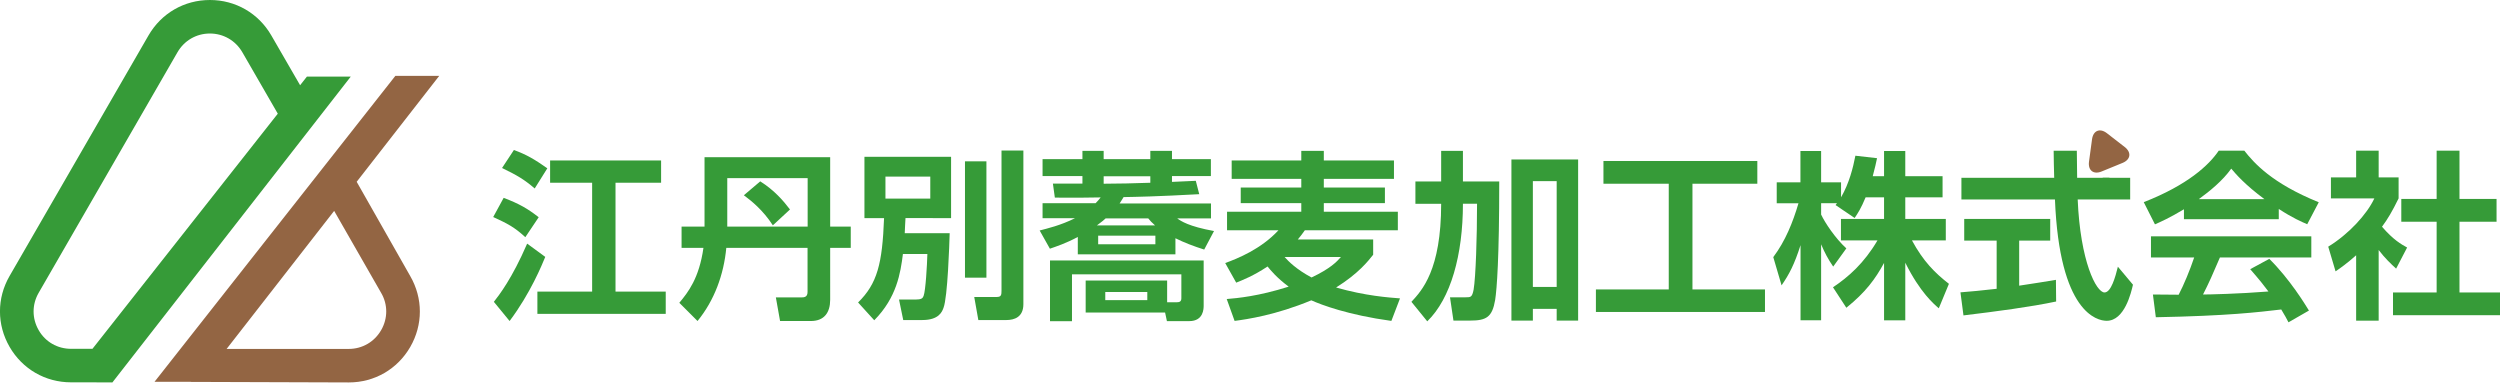
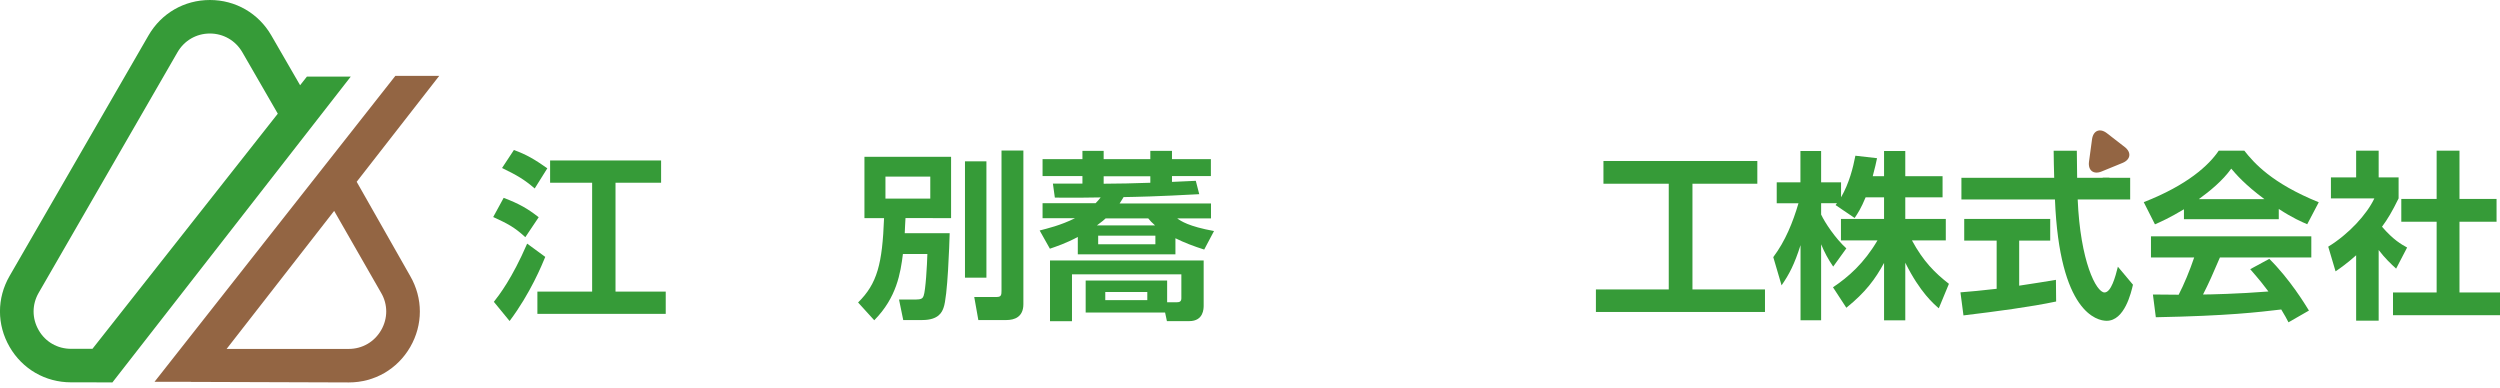
<svg xmlns="http://www.w3.org/2000/svg" version="1.1" id="レイヤー_1" x="0px" y="0px" width="232px" height="36px" viewBox="0 0 232 36" style="enable-background:new 0 0 232 36;" xml:space="preserve">
  <style type="text/css">
	.st0{fill:#936543;}
	.st1{fill:#369B38;}
</style>
  <g>
    <g>
      <g>
        <path class="st0" d="M33.1,16.87l7.66-9.83h-4.07L14.34,35.43h3.36l0,0.01l14.67,0.05c2.38,0,4.51-1.23,5.7-3.29     c1.19-2.06,1.19-4.52,0-6.58L33.1,16.87z M35.37,30.64c-0.63,1.09-1.75,1.74-3.01,1.74H21.03l9.98-12.81l4.36,7.61     C36,28.25,36,29.55,35.37,30.64z" />
        <path class="st1" d="M32.55,7.11h-4.07l-0.63,0.8l-2.67-4.62C23.99,1.23,21.86,0,19.48,0c-2.38,0-4.51,1.23-5.7,3.29L0.89,25.61     c-1.19,2.06-1.19,4.52,0,6.58c1.19,2.06,3.32,3.29,5.7,3.29l1.57,0l2.27,0.01L32.55,7.11z M3.59,30.64     c-0.63-1.09-0.63-2.38,0-3.47L16.47,4.85c0.63-1.09,1.75-1.74,3.01-1.74c1.25,0,2.38,0.65,3.01,1.74l3.29,5.7L8.58,32.37H6.59     C5.34,32.37,4.21,31.73,3.59,30.64z" />
      </g>
      <g>
        <g>
          <path class="st1" d="M57.12,27.06v-10.1h4.23v-2.07h-10.3v2.07h3.9v10.1h-5.08v2.07h11.91v-2.07H57.12z M47.69,13.92l-1.1,1.67      c1.44,0.7,2.06,1.07,3.03,1.9l1.17-1.87C49.63,14.8,48.87,14.35,47.69,13.92z M48.92,22.61c-1.4,3.23-2.58,4.75-3.09,5.4      l1.46,1.78c1.94-2.58,3.02-5.25,3.31-5.95L48.92,22.61z M46.74,18.36l-0.97,1.78c1.36,0.63,1.94,0.92,2.98,1.87l1.24-1.85      C48.98,19.37,48.21,18.92,46.74,18.36z" />
-           <path class="st1" d="M70.55,16.83l-1.52,1.29c0.7,0.52,1.77,1.37,2.69,2.79l1.59-1.47C72.73,18.67,71.87,17.66,70.55,16.83z       M70.55,16.83l-1.52,1.29c0.7,0.52,1.77,1.37,2.69,2.79l1.59-1.47C72.73,18.67,71.87,17.66,70.55,16.83z M77.04,21.03v-6.44      H65.38v6.44h-2.13V23h2.03c-0.4,2.83-1.43,4.13-2.24,5.1l1.69,1.69c1.57-1.92,2.44-4.32,2.67-6.79h7.54v4.1      c0,0.5-0.35,0.5-0.61,0.5H72l0.39,2.19h2.86c1.25,0,1.79-0.8,1.79-1.97V23h1.91v-1.97H77.04z M74.95,21.03h-7.46v-4.5h7.46      V21.03z M71.72,20.91l1.59-1.47c-0.59-0.77-1.44-1.77-2.76-2.61l-1.52,1.29C69.73,18.63,70.8,19.48,71.72,20.91z" />
          <path class="st1" d="M92.94,13.97v12.99c0,0.4-0.02,0.6-0.44,0.6h-2.09l0.38,2.14h2.61c0.74,0,1.57-0.28,1.57-1.47V13.97H92.94z       M89.55,14.97v10.8h1.99v-10.8H89.55z M88.26,20.24v-5.69h-8.04v5.69h1.82c-0.16,4.23-0.62,6.07-2.41,7.83l1.5,1.65      c2.09-2.11,2.44-4.4,2.66-6.15h2.27c-0.03,1.05-0.16,3.38-0.35,3.89c-0.08,0.22-0.2,0.34-0.77,0.34h-1.51l0.39,1.9h1.77      c1.54,0,1.84-0.77,1.97-1.14c0.38-0.98,0.54-5.87,0.57-6.92h-4.17c0.03-0.59,0.03-0.8,0.07-1.4H88.26z M82.17,18.43v-2.04h4.16      v2.04H82.17z" />
          <path class="st1" d="M97.44,24.17v5.64h2.04v-4.35h10.15v2.22c0,0.33-0.2,0.37-0.45,0.37h-0.87v-2.02h-7.56V29h7.37l0.17,0.8      h2.07c1.34,0,1.34-1.17,1.34-1.45v-4.18H97.44z M106.47,27.85h-3.9v-0.75h3.9V27.85z M109.25,20.27h3.13v-1.39h-8.48      c0.2-0.3,0.26-0.42,0.37-0.59c1.17-0.02,3.01-0.05,7.02-0.27l-0.32-1.24c-0.59,0.03-0.75,0.03-2.21,0.1v-0.54h3.61v-1.57h-3.61      v-0.77h-2.01v0.77h-4.33v-0.77h-1.97v0.77h-3.7v1.57h3.7v0.7h-2.74l0.18,1.3c2.33,0.02,2.58,0,4.25-0.02      c-0.13,0.17-0.25,0.32-0.47,0.54h-4.92v1.39h3.01c-1.34,0.67-2.56,0.95-3.28,1.14l0.95,1.69c0.63-0.22,1.49-0.5,2.59-1.09v1.61      h9.06v-1.49c0.8,0.4,1.72,0.75,2.67,1.05l0.91-1.72C110.3,21.01,109.58,20.51,109.25,20.27z M102.42,16.36h4.33v0.6      c-2.14,0.07-2.36,0.07-4.33,0.09V16.36z M102.6,20.27h3.96c0.2,0.25,0.28,0.33,0.63,0.65h-5.4      C102.29,20.56,102.49,20.37,102.6,20.27z M107.22,22.67h-5.31v-0.8h5.31V22.67z" />
-           <path class="st1" d="M123.99,26.68c2.11-1.32,2.99-2.48,3.44-3.04v-1.42h-6.99c0.23-0.28,0.42-0.52,0.65-0.85h8.63v-1.72h-6.87      v-0.8h5.67v-1.45h-5.67v-0.8h6.51v-1.71h-6.51v-0.89h-2.09v0.89h-6.46v1.71h6.46v0.8h-5.62v1.45h5.62v0.8h-6.89v1.72h4.77      c-1.61,1.74-3.78,2.62-4.94,3.04l1.02,1.82c0.62-0.25,1.6-0.63,2.91-1.5c0.27,0.33,0.85,1.05,1.96,1.87      c-2.79,0.89-4.78,1.07-5.75,1.15l0.73,2.03c1.15-0.15,3.82-0.54,7.12-1.91c0.94,0.42,3.41,1.36,7.43,1.91l0.8-2.09      C128.89,27.61,126.71,27.46,123.99,26.68z M119.21,23.85h5.23c-0.4,0.45-0.98,1.07-2.73,1.9      C120.29,24.99,119.57,24.25,119.21,23.85z" />
-           <path class="st1" d="M140.26,14.8v14.95h1.99v-1.09h2.21v1.09h1.99V14.8H140.26z M144.46,26.63h-2.21v-9.82h2.21V26.63z       M135.76,16.84V14h-2.02v2.84h-2.39v2.07h2.39c0,6.16-1.79,8.05-2.76,9.1l1.47,1.81c2.18-2.11,3.31-6.17,3.31-10.91h1.31      c0,3.06-0.12,6.81-0.32,7.98c-0.14,0.7-0.27,0.7-0.74,0.7h-1.45l0.32,2.16h1.56c1.49,0,2.04-0.32,2.31-1.91      c0.16-1.02,0.38-3.9,0.38-11H135.76z" />
          <path class="st1" d="M157.06,26.86v-9.81h6.02v-2.11H148.8v2.11h6.06v9.81h-6.76v2.09h15.69v-2.09H157.06z" />
          <path class="st1" d="M177.43,22.31h3.14v-1.99h-3.76v-2.01h3.46v-1.96h-3.46v-2.34h-1.97v2.34h-1.05c0.22-0.82,0.3-1.2,0.4-1.67      l-2.01-0.23c-0.21,1.09-0.57,2.55-1.33,3.86v-1.39H169v-2.91h-1.92v2.91h-2.2v1.94h2.02c-0.52,1.77-1.22,3.51-2.34,5l0.77,2.62      c0.7-1.01,1.19-1.94,1.76-3.73v6.97H169v-7.05c0.3,0.73,0.66,1.4,1.12,2.07l1.22-1.69c-1.03-0.94-1.99-2.39-2.34-3.14v-1.05      h1.47c-0.03,0.05-0.07,0.08-0.13,0.17l1.77,1.2c0.3-0.45,0.6-0.9,1.02-1.92h1.71v2.01h-4v1.99h3.39      c-1.24,2.11-2.69,3.39-4.13,4.35l1.24,1.9c1.79-1.44,2.69-2.67,3.5-4.16v5.33h1.97v-5.35c1.37,2.76,2.66,3.84,3.11,4.23      l0.94-2.27C179.55,25.32,178.48,24.25,177.43,22.31z" />
          <path class="st1" d="M196.54,24.75c-0.23,0.94-0.63,2.39-1.24,2.39c-0.77,0-2.25-2.89-2.49-8.63h4.87v-2.01h-1.94l0.03-0.02      h-0.65c0.01,0.01,0.01,0.01,0.02,0.02h-2.38c-0.02-1.07-0.03-2.24-0.03-2.51h-2.15c0,0.35,0.03,2.04,0.05,2.51h-8.61v2.01h8.68      c0.42,10.5,3.91,11.26,4.8,11.26c1.66,0,2.27-2.61,2.44-3.35L196.54,24.75z M190.79,25.97c-0.91,0.15-1.99,0.33-3.41,0.54v-4.18      h2.88v-2.01h-7.98v2.01h3.01v4.47c-1.45,0.17-2.39,0.25-3.36,0.33l0.28,2.14c3.06-0.37,6.25-0.79,8.6-1.29L190.79,25.97z" />
          <path class="st1" d="M214.49,23.89v-1.96h-14.88v1.96h4.01c-0.39,1.17-0.96,2.54-1.44,3.46c-0.39,0-2.18-0.02-2.39-0.02      l0.27,2.11c6.76-0.13,9.48-0.47,11.64-0.72c0.37,0.6,0.49,0.85,0.67,1.19l1.9-1.09c-0.35-0.57-1.77-2.91-3.68-4.8l-1.77,0.96      c0.89,1.02,1.32,1.57,1.69,2.07c-2.74,0.22-5.53,0.28-6.07,0.28c0.52-1.01,0.94-1.96,1.57-3.44H214.49z M208.27,13.98h-2.37      c-0.9,1.34-2.89,3.19-6.96,4.78l1.04,2.06c0.52-0.23,1.36-0.6,2.69-1.4v0.92h8.8v-0.95c1.29,0.84,2.11,1.19,2.64,1.42l1.07-2.04      C210.81,17,209.17,15.12,208.27,13.98z M204.05,18.48c1.02-0.74,2.21-1.71,3.01-2.83c0.44,0.52,1.27,1.49,3.08,2.83H204.05z" />
          <path class="st1" d="M228.24,27.14v-6.56h3.44v-2.12h-3.44v-4.48h-2.12v4.48h-3.28v2.12h3.28v6.56h-4.05v2.11H232v-2.11H228.24z       M221.05,21.04c0.52-0.7,0.95-1.42,1.54-2.63v-1.95h-1.85v-2.48h-2.09v2.48h-2.34v1.95h4.03c-0.68,1.47-2.39,3.33-4.28,4.48      l0.68,2.29c0.49-0.33,1.05-0.73,1.91-1.49v6.07h2.09v-6.56c0.57,0.75,1.12,1.27,1.62,1.73l1.02-1.96      C222.85,22.68,222.1,22.26,221.05,21.04z" />
        </g>
      </g>
    </g>
    <path class="st0" d="M195.52,12.36c-0.65-0.5-1.27-0.25-1.38,0.57L193.86,15c-0.11,0.81,0.42,1.23,1.18,0.91l1.93-0.79   c0.76-0.31,0.85-0.98,0.2-1.48L195.52,12.36z" />
  </g>
</svg>